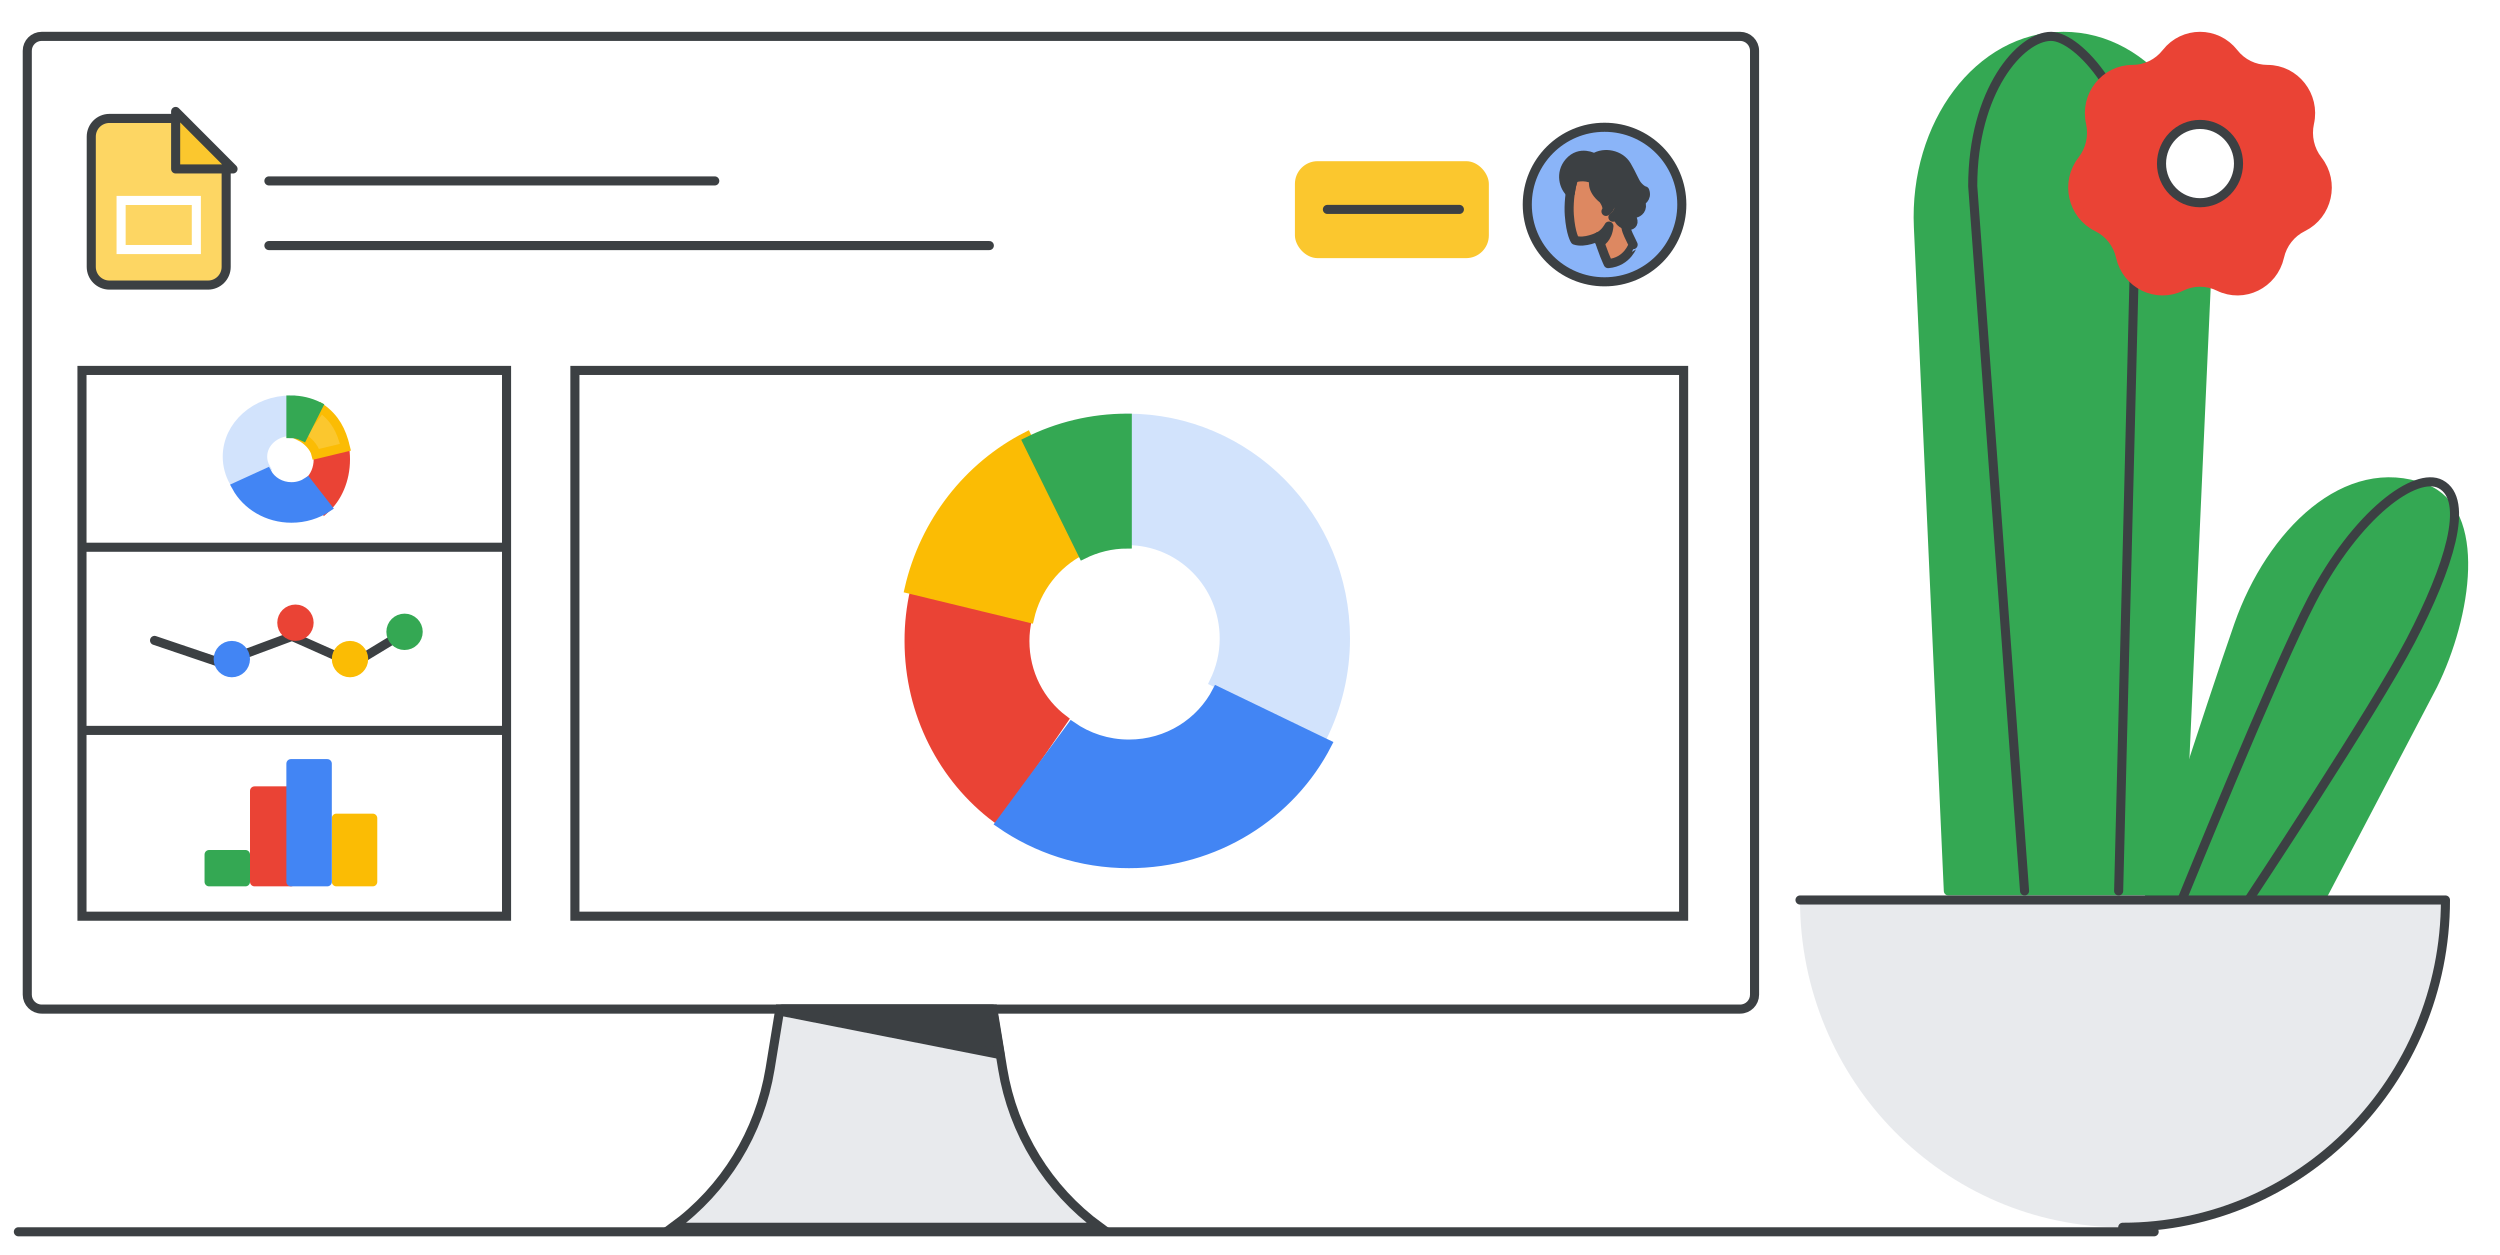
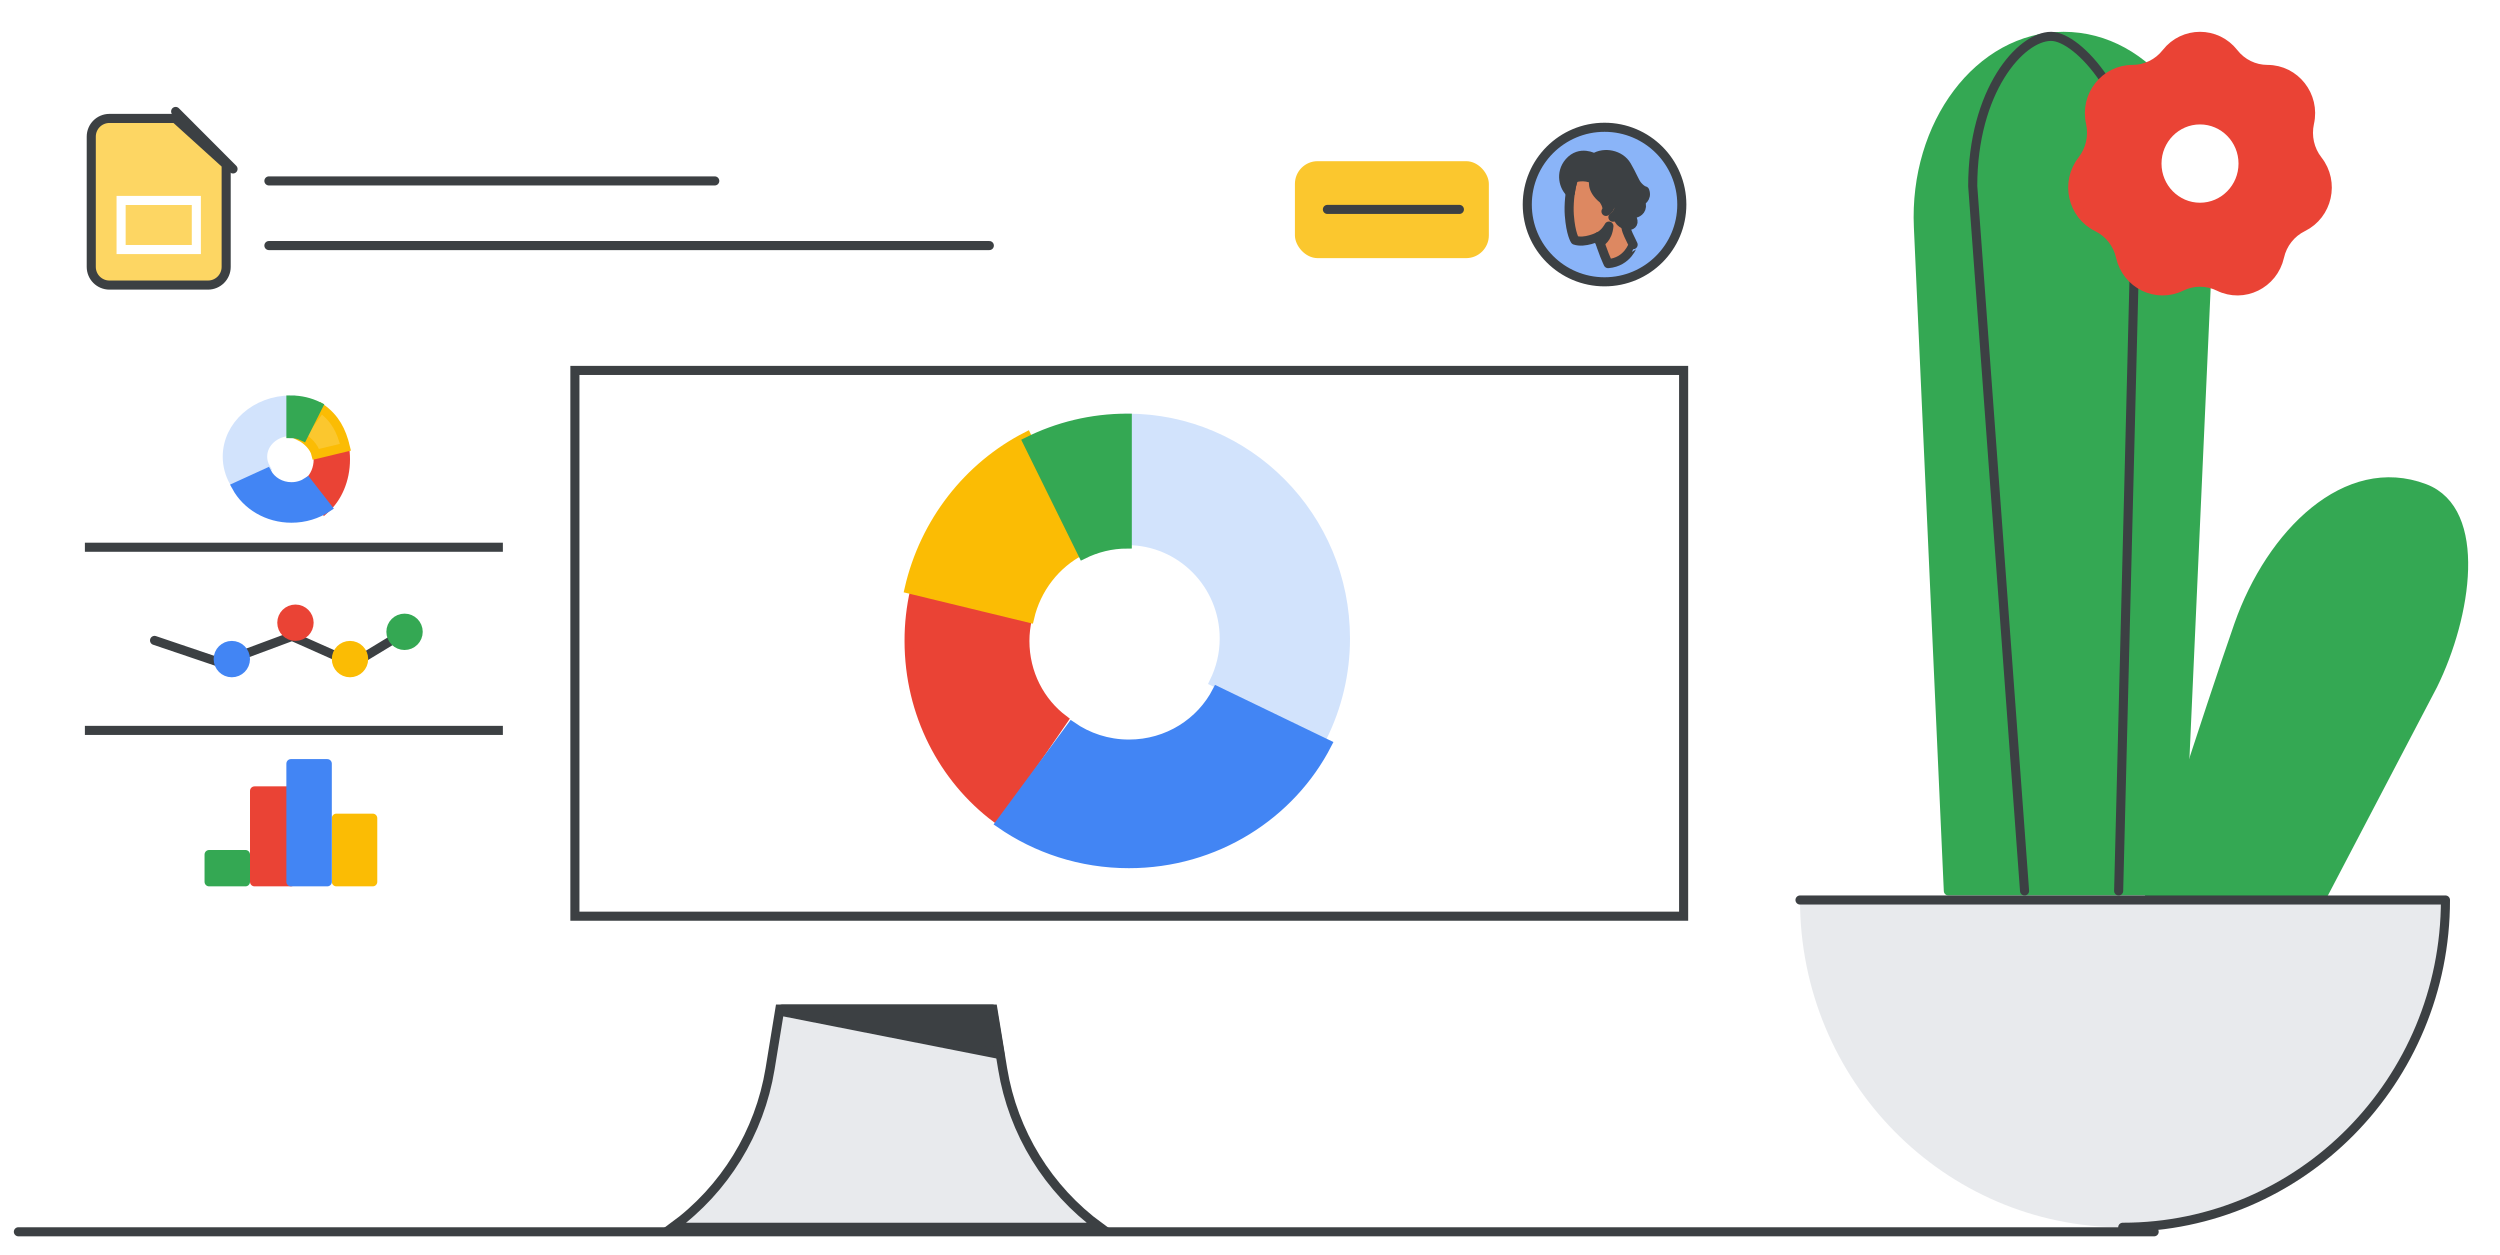
<svg xmlns="http://www.w3.org/2000/svg" width="275px" height="138px" viewBox="0 0 275 138" version="1.1" jetway-hooks="{}">
  <title>product_hero_slides</title>
  <g jetway-hook-id="D9496480-8262-4B8E-A49E-1648FBF6FC77" id="product_hero_slides" stroke="none" stroke-width="1" fill="none" fill-rule="evenodd">
    <rect fill="#FFFFFF" x="0" y="0" width="275" height="138" />
    <g jetway-hook-id="D1327983-25F6-4FF3-B158-FA5C36D1CE2E" id="computer" transform="translate(3, 4)">
      <g jetway-hook-id="4ED29C6B-78BB-4B63-B587-CC2C9E83BD46" id="Attribution---Success-spot-2" fill-rule="nonzero" stroke="#3C4043">
-         <path d="M188.417,107 L1.583,107 C0.713,107 0,106.287 0,105.415 L0,1.585 C0,0.713 0.713,0 1.583,0 L188.417,0 C189.287,0 190,0.713 190,1.585 L190,105.415 C190,106.287 189.295,107 188.417,107 Z" jetway-hook-id="1131603A-BAA5-4D11-9907-4B6AD8C438BD" id="Path" fill="#FFFFFF" />
        <path d="M118,131 L71,131 C76.711,126.831 80.56,120.572 81.707,113.581 L82.783,107 L106.217,107 L107.293,113.581 C108.44,120.572 112.289,126.831 118,131 Z" jetway-hook-id="05E5E2C8-259A-4914-BFEB-7487738535D7" id="Path" fill="#E8EAED" />
        <polygon jetway-hook-id="48B7D311-D666-42E9-AF64-12EF9C701D2C" id="Path" fill="#3C4043" stroke-linecap="round" stroke-linejoin="round" points="107 112 83 107.263 83.046 107 106.155 107 106.992 111.947" />
      </g>
      <g jetway-hook-id="BF5E86DD-9611-4DD8-97D4-A6BAEDA98096" id="Group-2" transform="translate(14, 63)" stroke-linecap="round" stroke-linejoin="round">
        <polyline jetway-hook-id="72ABC7AC-946A-42FB-ABE0-8CA3172A84AF" id="Path" stroke="#3C4043" points="0 3.446 7.29 5.914 15.125 3 21.864 6 26 3.491" />
        <path d="M21.5,7 C22.328,7 23,6.328 23,5.5 C23,4.672 22.328,4 21.5,4 C20.672,4 20,4.672 20,5.5 C20,6.328 20.672,7 21.5,7 Z" jetway-hook-id="9451CFB1-E9E7-4F50-98DF-4BA44DD3A0F0" id="Path" stroke="#FBBC04" fill="#FBBC04" fill-rule="nonzero" />
        <path d="M15.5,3 C16.328,3 17,2.328 17,1.5 C17,0.672 16.328,0 15.5,0 C14.672,0 14,0.672 14,1.5 C14,2.328 14.672,3 15.5,3 Z" jetway-hook-id="01FF48DA-2786-4440-BDB8-2AB5FBB1FB17" id="Path" stroke="#EA4335" fill="#EA4335" fill-rule="nonzero" />
        <path d="M27.5,4 C28.328,4 29,3.328 29,2.5 C29,1.672 28.328,1 27.5,1 C26.672,1 26,1.672 26,2.5 C26,3.328 26.672,4 27.5,4 Z" jetway-hook-id="3F6671D7-F714-4B0D-8F6C-D85F4533A9DE" id="Path" stroke="#34A853" fill="#34A853" fill-rule="nonzero" />
        <path d="M8.5,7 C9.328,7 10,6.328 10,5.5 C10,4.672 9.328,4 8.5,4 C7.672,4 7,4.672 7,5.5 C7,6.328 7.672,7 8.5,7 Z" jetway-hook-id="73A90105-2E0E-4644-A828-3E8DF170AE67" id="Path" stroke="#4285F4" fill="#4285F4" fill-rule="nonzero" />
      </g>
      <g jetway-hook-id="5A8F84A0-270D-4034-BE44-2A6BD03AF161" id="Group" transform="translate(19.74, 79.941)" fill-rule="nonzero" stroke-linecap="round" stroke-linejoin="round">
        <polygon jetway-hook-id="F9B2EF86-87CE-409D-94CF-CE02895D7360" id="Path" stroke="#FBBC04" fill="#FBBC04" points="18.26 6.059 14.26 6.059 14.26 13.059 18.26 13.059" />
        <polygon jetway-hook-id="D1368547-D28B-4E82-9E96-B4684B5E4F6E" id="Path" stroke="#34A853" fill="#34A853" points="4.26 10.059 0.26 10.059 0.26 13.059 4.26 13.059" />
        <polygon jetway-hook-id="BD222C3A-4714-4C3D-844C-5066B1751CF1" id="Path" stroke="#EA4335" fill="#EA4335" points="9.26 3.059 5.26 3.059 5.26 13.059 9.26 13.059" />
        <polygon jetway-hook-id="77375E6F-F48E-42D4-AAC7-FC8261F432E1" id="Path" stroke="#4285F4" fill="#4285F4" points="13.26 0.059 9.26 0.059 9.26 13.059 13.26 13.059" />
      </g>
      <g jetway-hook-id="15D814B3-64B7-461C-89DB-8CEAEE0E29EF" id="Group" transform="translate(121, 66.5) scale(-1, 1) translate(-121, -66.5) translate(97, 42)" fill-rule="nonzero">
        <path d="M47.393,19 L34.985,22.059 C35.159,22.848 35.264,23.658 35.264,24.505 C35.264,28.076 33.582,31.23 31,33.165 L38.425,44 C44.224,39.648 48,32.537 48,24.505 C48.007,22.607 47.79,20.767 47.393,19 Z" jetway-hook-id="9386CE30-7641-4DFB-8CA5-10AE1EC29B41" id="Path" stroke="#EA4335" fill="#EA4335" />
        <path d="M35.05,2 L29,14.546 C31.861,16.011 34,18.725 34.752,22 L48,18.787 C46.316,11.417 41.488,5.29 35.05,2 Z" jetway-hook-id="4CCE4B3E-B69E-40CE-BF6E-115F0EC31F55" id="Path" stroke="#FBBC04" fill="#FBBC04" />
        <path d="M0,24.233 C0,28.105 0.906,31.755 2.499,35 L14.451,29.012 C13.742,27.566 13.333,25.951 13.333,24.233 C13.333,18.282 18.111,13.466 24,13.466 L24,0 C10.747,0 0,10.848 0,24.233 Z" jetway-hook-id="C47176A6-2768-49DB-B241-E435E77FEE55" id="Path" stroke="#D2E3FC" fill="#D2E3FC" />
        <path d="M23.821,49 C29.113,49 34.005,47.35 38,44.569 L30.114,33.876 C28.335,35.116 26.17,35.851 23.813,35.851 C19.566,35.851 15.897,33.466 14.126,30 L2,35.851 C5.995,43.639 14.267,49 23.821,49 Z" jetway-hook-id="5688BB60-846D-400E-9C09-E5C5F8AD3EAF" id="Path" stroke="#4285F4" fill="#4285F4" />
        <path d="M28.882,15 L35,2.594 C31.685,0.933 27.948,0 24,0 L24,13.84 C25.755,13.84 27.405,14.264 28.882,15 Z" jetway-hook-id="65AD6E17-2143-4690-AC03-A6606038B707" id="Path" stroke="#34A853" fill="#34A853" />
      </g>
      <g jetway-hook-id="B011B1C8-FD62-448A-82A7-C0C86985DCC0" id="Group" transform="translate(22, 40)" fill-rule="nonzero">
        <path d="M12.857,5 L9.938,5.857 C9.979,6.077 10.003,6.304 10.003,6.541 C10.003,7.541 9.608,8.424 9,8.966 L10.747,12 C12.112,10.782 13,8.79 13,6.541 C13.002,6.01 12.951,5.495 12.857,5 Z" jetway-hook-id="4341558E-BC90-4548-9A36-B6E1E3DE7FCD" id="Path" stroke="#EA4335" fill="#EA4335" />
        <path d="M10.32,0.904 L8.012,4 C8.765,4.366 9.565,5.156 9.763,5.975 L13,5.197 C12.557,3.354 11.848,2 10.32,0.904 Z" jetway-hook-id="E34BED5D-6690-49E8-BCCB-674BEF181580" id="Path" stroke="#FBBC04" fill="#FBC72E" />
        <path d="M0,6.231 C0,7.227 0.264,8.166 0.729,9 L4.215,7.46 C4.008,7.088 3.889,6.673 3.889,6.231 C3.889,4.701 5.282,3.463 7,3.463 L7,0 C3.135,0 0,2.79 0,6.231 Z" jetway-hook-id="5E640D24-C9BF-44EE-9C9A-768A939814DD" id="Path" stroke="#D2E3FC" fill="#D2E3FC" />
        <path d="M7.061,13 C8.531,13 9.89,12.566 11,11.834 L8.809,9.02 C8.315,9.346 7.714,9.54 7.059,9.54 C5.88,9.54 4.86,8.912 4.368,8 L1,9.54 C2.11,11.589 4.407,13 7.061,13 Z" jetway-hook-id="E7501159-6DF6-47F3-8592-3D2AA6499BE4" id="Path" stroke="#4285F4" fill="#4285F4" />
        <path d="M8.332,4 L10,0.692 C9.096,0.249 8.077,0 7,0 L7,3.691 C7.479,3.691 7.929,3.804 8.332,4 Z" jetway-hook-id="9F661569-EC25-49F6-B4AB-85AD24FCFDF0" id="Path" stroke="#34A853" fill="#34A853" />
      </g>
      <rect jetway-hook-id="B599FFC6-5F5B-41FF-B498-F82EE53C9F44" id="Rectangle" stroke="#3C4043" x="60.239" y="36.747" width="121.96" height="60.035" />
-       <rect jetway-hook-id="59A478CF-CB86-486B-B3C7-892C61B1135D" id="Rectangle" stroke="#3C4043" x="6.018" y="36.747" width="46.702" height="60.035" />
      <line x1="26.579" y1="15.901" x2="75.623" y2="15.901" jetway-hook-id="452ACA29-9C12-49B2-8618-83D5D6F35AD9" id="Stroke-48" stroke="#3C4043" stroke-linecap="round" />
      <line x1="26.579" y1="23.012" x2="105.826" y2="23.012" jetway-hook-id="55394346-ECB0-4601-98B2-3D23F15983B6" id="Stroke-48" stroke="#3C4043" stroke-linecap="round" />
      <line x1="6.838" y1="76.344" x2="51.816" y2="76.344" jetway-hook-id="91E15076-D03C-49D2-962B-6283FBEAB5EC" id="Stroke-48" stroke="#3C4043" stroke-linecap="square" />
      <line x1="6.838" y1="56.196" x2="51.816" y2="56.196" jetway-hook-id="844116D9-65A1-4E77-AFC3-89AFE8BE57AF" id="Stroke-48" stroke="#3C4043" stroke-linecap="square" />
      <rect jetway-hook-id="BB9D5D05-8E11-4E21-B535-A6816D653921" id="Rectangle" fill="#FBC72E" x="139.441" y="13.729" width="21.333" height="10.666" rx="2.5" />
      <line x1="143.014" y1="19.036" x2="157.533" y2="19.036" jetway-hook-id="1C143CE4-EAE7-4035-9062-DE9E8939BDA9" id="Stroke-48" stroke="#3C4043" stroke-linecap="round" />
      <g jetway-hook-id="F8F71788-6075-434E-88E5-64313DCD5055" id="Group" transform="translate(6.111, 8.099)">
        <g jetway-hook-id="4676FAE3-49B7-483F-9DBA-EFB50B62380B" id="Logos/slides">
          <g jetway-hook-id="1F44CCF6-0012-4E26-B15C-770F6A2A1DBB" id="Group-42" transform="translate(0.928, 0.928)" stroke="#3C4043">
            <path d="M2,0 L9.237,0 L9.237,0 L14.84,5.072 L14.84,16.332 C14.84,17.437 13.945,18.332 12.84,18.332 L2,18.332 C0.895,18.332 1.3527075e-16,17.437 0,16.332 L0,2 C-1.3527075e-16,0.895 0.895,2.02906125e-16 2,0 Z" jetway-hook-id="5E13EEB5-B840-4E98-A3F1-C6B47B09012A" id="Rectangle" fill="#FDD663" />
-             <path d="M15.602,-0.054 L9.277,6.257 L9.277,-0.054 L15.602,-0.054 Z" jetway-hook-id="20EAB0AB-46BE-473E-A35F-240F1A369E2B" id="Path-5" fill="#FBC72E" stroke-linejoin="round" transform="translate(12.085, 2.749) rotate(-90) translate(-12.085, -2.749) " />
+             <path d="M15.602,-0.054 L9.277,6.257 L15.602,-0.054 Z" jetway-hook-id="20EAB0AB-46BE-473E-A35F-240F1A369E2B" id="Path-5" fill="#FBC72E" stroke-linejoin="round" transform="translate(12.085, 2.749) rotate(-90) translate(-12.085, -2.749) " />
          </g>
          <rect jetway-hook-id="E189D884-C6C4-438F-975F-996E25888F63" id="Rectangle" stroke="#FFFFFF" x="4.21" y="9.951" width="8.275" height="5.399" />
        </g>
      </g>
    </g>
    <g jetway-hook-id="CEACB768-04FE-466A-959D-C8F55C8FF669" id="Group-16" transform="translate(167.688, 13.645)">
      <circle jetway-hook-id="F6A91F6F-9B08-431C-93CF-A762737065C2" id="Oval" stroke="#3C4043" fill="#8AB4F8" fill-rule="nonzero" cx="8.812" cy="8.855" r="8.5" />
      <g jetway-hook-id="9CE5F6DD-0015-41D8-BFC1-1E9D2CC342D2" id="Group-25" transform="translate(8.812, 9.355) scale(-1, 1) translate(-8.812, -9.355) translate(4.312, 3.355)">
        <g jetway-hook-id="CA09E172-9BC7-42CA-824E-2175575DD367" id="Group-23">
          <path d="M4.104,12 C4.104,12 4.823,10.489 5.175,9.035 C5.175,9.035 6.683,9.783 7.754,9.423 C7.754,9.423 8.219,8.761 8.374,6.674 C8.459,5.623 8.318,4.026 8.036,3.047 C7.726,1.938 6.669,1.19 4.935,1.463 C2.582,1.823 1.497,3.148 1.933,5.436 C2.441,8.157 2.173,8.157 1.356,9.913 C1.37,9.913 1.933,11.813 4.104,12" jetway-hook-id="91EFD0B9-F7BA-4F77-8DAC-4F43D11DB450" id="Fill-1" fill="#DD8861" fill-rule="nonzero" />
          <path d="M4.104,12 C4.104,12 4.823,10.489 5.175,9.035 C5.175,9.035 6.683,9.783 7.754,9.423 C7.754,9.423 8.219,8.761 8.374,6.674 C8.459,5.623 8.318,4.026 8.036,3.047 C7.726,1.938 6.669,1.19 4.935,1.463 C2.582,1.823 1.497,3.148 1.933,5.436 C2.441,8.157 2.173,8.157 1.356,9.913 C1.37,9.913 1.933,11.813 4.104,12 Z" jetway-hook-id="54F514E8-1C8F-44A1-A70A-D01BBEA40050" id="Stroke-3" stroke="#3D4043" stroke-linecap="round" stroke-linejoin="round" />
          <path d="M3.878,5.465 C3.878,5.465 3.667,5.191 3.371,5.235 C3.075,5.278 2.878,5.58 2.906,5.911 C2.92,6.242 3.23,6.703 3.582,6.89" jetway-hook-id="991A32A8-0D00-4B66-89BF-6BF6CACCB131" id="Stroke-5" stroke="#3C4043" stroke-linecap="round" stroke-linejoin="round" />
          <path d="M5.006,9.668 C5.006,9.668 4.146,9.294 4.019,7.869 C4.019,7.869 4.442,8.718 5.189,9.035 C5.189,9.035 5.147,9.193 5.119,9.323 C5.062,9.467 5.006,9.668 5.006,9.668" jetway-hook-id="C2798F89-8790-43B4-B9B1-F3002B4E6FC1" id="Fill-7" fill="#3C4043" fill-rule="nonzero" />
          <path d="M5.006,9.668 C5.006,9.668 4.146,9.294 4.019,7.869 C4.019,7.869 4.442,8.718 5.189,9.035 C5.189,9.035 5.147,9.193 5.119,9.323 C5.062,9.467 5.006,9.668 5.006,9.668 Z" jetway-hook-id="E471DC7F-EECF-4E10-A754-55349278C54E" id="Stroke-9" stroke="#3C4043" stroke-linecap="round" stroke-linejoin="round" />
          <path d="M3.16,6.516 C3.16,6.516 3.075,7.682 1.849,7.797 C1.652,7.811 1.201,7.696 1.426,7.091 C1.553,6.775 1.44,6.501 1.13,6.458 C0.792,6.4 0.2,6.012 0.538,5.163 C0.538,5.163 -0.237,4.817 0.073,3.997 C0.073,3.997 0.426,3.939 0.891,3.378 C1.201,2.989 1.468,2.226 2.06,1.219 C2.779,-0.019 4.555,-0.336 5.64,0.369 C5.64,0.369 7.19,-0.538 8.388,0.83 C9.445,2.053 8.952,3.608 8.261,4.198 C8.261,4.198 8.106,2.989 7.853,2.586 C7.853,2.586 6.768,2.183 5.654,2.744 C5.654,2.744 6.105,3.766 4.654,4.918 C4.654,4.918 3.977,5.81 4.343,6.256 C4.343,6.256 3.836,6.012 3.892,5.465 C3.892,5.465 3.751,5.235 3.385,5.235 C3.174,5.235 2.92,5.479 2.92,5.911 C2.906,6.156 3.16,6.516 3.16,6.516" jetway-hook-id="F3BCB8AA-B8EF-4B49-A086-862FECEE3A75" id="Fill-11" fill="#3C4043" fill-rule="nonzero" />
          <path d="M3.16,6.516 C3.16,6.516 3.075,7.682 1.849,7.797 C1.652,7.811 1.201,7.696 1.426,7.091 C1.553,6.775 1.44,6.501 1.13,6.458 C0.792,6.4 0.2,6.012 0.538,5.163 C0.538,5.163 -0.237,4.817 0.073,3.997 C0.073,3.997 0.426,3.939 0.891,3.378 C1.201,2.989 1.468,2.226 2.06,1.219 C2.779,-0.019 4.555,-0.336 5.64,0.369 C5.64,0.369 7.19,-0.538 8.388,0.83 C9.445,2.053 8.952,3.608 8.261,4.198 C8.261,4.198 8.106,2.989 7.853,2.586 C7.853,2.586 6.768,2.183 5.654,2.744 C5.654,2.744 6.105,3.766 4.654,4.918 C4.654,4.918 3.977,5.81 4.343,6.256 C4.343,6.256 3.836,6.012 3.892,5.465 C3.892,5.465 3.751,5.235 3.385,5.235 C3.174,5.235 2.92,5.479 2.92,5.911 C2.906,6.156 3.16,6.516 3.16,6.516 Z" jetway-hook-id="FE719ECF-21D1-4D91-9255-77CD5E780056" id="Stroke-13" stroke="#3C4043" stroke-linecap="round" stroke-linejoin="round" />
        </g>
      </g>
    </g>
    <g jetway-hook-id="56923A3C-8454-4B4B-8FEE-C5C5737EB800" id="cactus" transform="translate(234.5, 69.5) scale(-1, 1) translate(-234.5, -69.5) translate(198, 4)">
      <path d="M28.025,20.984 C27.524,9.699 34.658,0 43.999,0 C53.341,0 60.487,9.699 59.974,20.996 L56.681,94 L31.318,94 L28.025,20.984 Z" jetway-hook-id="743E3A10-09BE-47F3-B42E-EDD204263D5E" id="Fill-62" fill="#34A853" />
      <path d="M28.025,20.984 C27.524,9.699 34.658,0 43.999,0 C53.341,0 60.487,9.699 59.974,20.996 L56.681,94 L31.318,94 L28.025,20.984 Z" jetway-hook-id="924E7614-C423-4081-84AA-5DAC5DE9A17F" id="Stroke-63" stroke="#34A853" stroke-linecap="round" stroke-linejoin="round" />
      <path d="M3.376,71.359 C-0.357,63.787 -2.177,52.187 4.286,49.73 C12.903,46.458 21.198,54.668 24.735,64.732 C28.03,74.123 35,96 35,96 L16.279,96 L3.376,71.359 Z" jetway-hook-id="804D420B-1B2B-4B22-990F-50F6DB335722" id="Fill-64" fill="#34A853" />
      <path d="M3.376,71.359 C-0.357,63.787 -2.177,52.187 4.286,49.73 C12.903,46.458 21.198,54.668 24.735,64.732 C28.03,74.123 35,96 35,96 L16.279,96 L3.376,71.359 Z" jetway-hook-id="7B99D1BF-0BA6-4ABB-BBE9-495586733363" id="Stroke-65" stroke="#34A853" stroke-linecap="round" stroke-linejoin="round" />
      <path d="M48.299,94 L54,16.472 C54,5.998 48.746,0 45.381,0 C42.367,0 36,7.085 36,16.472 L37.949,94" jetway-hook-id="1799ACF0-87A5-4D42-8600-1B8CB7505944" id="Stroke-66" stroke="#3C4043" stroke-linecap="round" stroke-linejoin="round" />
-       <path d="M31,95 C31,95 20.699,69.67 16.724,62.056 C11.747,52.486 5.247,47.818 2.535,49.256 C-0.734,50.989 1.619,58.391 5.828,66.476 C9.815,74.126 23.658,95 23.658,95" jetway-hook-id="53E8AC6E-0EAF-4B94-9CEA-7CCC50D14BE0" id="Stroke-67" stroke="#3C4043" stroke-linecap="round" stroke-linejoin="round" />
      <path d="M37.5,131 C57.111,131 73,114.876 73,95 L2,95 C2,114.876 17.889,131 37.5,131" jetway-hook-id="CA427164-4F90-4429-8CD8-79C62EEF3414" id="Fill-68" fill="#E8EAED" />
      <path d="M37.5,131 C57.111,131 73,114.876 73,95 L2,95" jetway-hook-id="15BAA311-EA08-4B01-A42A-3FA93F62B84C" id="Stroke-69" stroke="#3C4043" stroke-linecap="round" stroke-linejoin="round" transform="translate(37.5, 113) scale(-1, 1) translate(-37.5, -113) " />
      <g jetway-hook-id="9E0359E4-AEE3-43F2-B5B7-B5FBB43D26F4" id="flower" transform="translate(15, 0)">
        <path d="M17.71,1.819 C18.61,2.966 19.976,3.64 21.421,3.64 C24.469,3.64 26.725,6.518 26.042,9.536 C25.725,10.965 26.062,12.475 26.962,13.622 C28.862,16.047 28.061,19.629 25.31,20.977 C24.013,21.611 23.063,22.818 22.747,24.247 C22.064,27.266 18.808,28.866 16.057,27.517 C14.761,26.883 13.237,26.883 11.94,27.517 C9.199,28.866 5.934,27.266 5.251,24.247 C4.934,22.818 3.984,21.611 2.688,20.977 C-0.054,19.629 -0.865,16.047 1.035,13.622 C1.936,12.475 2.272,10.975 1.955,9.536 C1.273,6.518 3.539,3.64 6.577,3.64 C8.022,3.64 9.387,2.976 10.288,1.819 C12.188,-0.606 15.81,-0.606 17.71,1.819" jetway-hook-id="6400680E-BA0B-404F-8145-A46A5816B08C" id="Fill-1" fill="#EA4335" />
        <path d="M17.71,1.819 C18.61,2.966 19.976,3.64 21.421,3.64 C24.469,3.64 26.725,6.518 26.042,9.536 C25.725,10.965 26.062,12.475 26.962,13.622 C28.862,16.047 28.061,19.629 25.31,20.977 C24.013,21.611 23.063,22.818 22.747,24.247 C22.064,27.266 18.808,28.866 16.057,27.517 C14.761,26.883 13.237,26.883 11.94,27.517 C9.199,28.866 5.934,27.266 5.251,24.247 C4.934,22.818 3.984,21.611 2.688,20.977 C-0.054,19.629 -0.865,16.047 1.035,13.622 C1.936,12.475 2.272,10.975 1.955,9.536 C1.273,6.518 3.539,3.64 6.577,3.64 C8.022,3.64 9.387,2.976 10.288,1.819 C12.188,-0.606 15.81,-0.606 17.71,1.819 Z" jetway-hook-id="8CA41E4A-8E68-46FD-92C4-2B0A10E245BE" id="Stroke-3" stroke="#EA4335" stroke-linecap="round" stroke-linejoin="round" />
        <path d="M13.999,18.3 C16.338,18.3 18.234,16.368 18.234,13.994 C18.234,11.619 16.338,9.687 13.999,9.687 C11.659,9.687 9.763,11.619 9.763,13.994 C9.763,16.368 11.659,18.3 13.999,18.3" jetway-hook-id="7CE4E13B-83B3-4B06-9CD7-0E750B803E4C" id="Fill-5" fill="#FFFFFF" />
-         <path d="M13.999,18.3 C16.338,18.3 18.234,16.368 18.234,13.994 C18.234,11.619 16.338,9.687 13.999,9.687 C11.659,9.687 9.763,11.619 9.763,13.994 C9.763,16.368 11.659,18.3 13.999,18.3 Z" jetway-hook-id="2B285FC9-7C48-4D9F-AA06-A099FB060A7A" id="Stroke-7" stroke="#3C4043" stroke-linecap="round" stroke-linejoin="round" />
      </g>
    </g>
    <line x1="2.021" y1="135.496" x2="236.957" y2="135.496" jetway-hook-id="BD1CE9C7-3323-4E25-AD86-31390054E513" id="baseline" stroke="#3C4043" stroke-linecap="round" stroke-linejoin="round" />
  </g>
</svg>